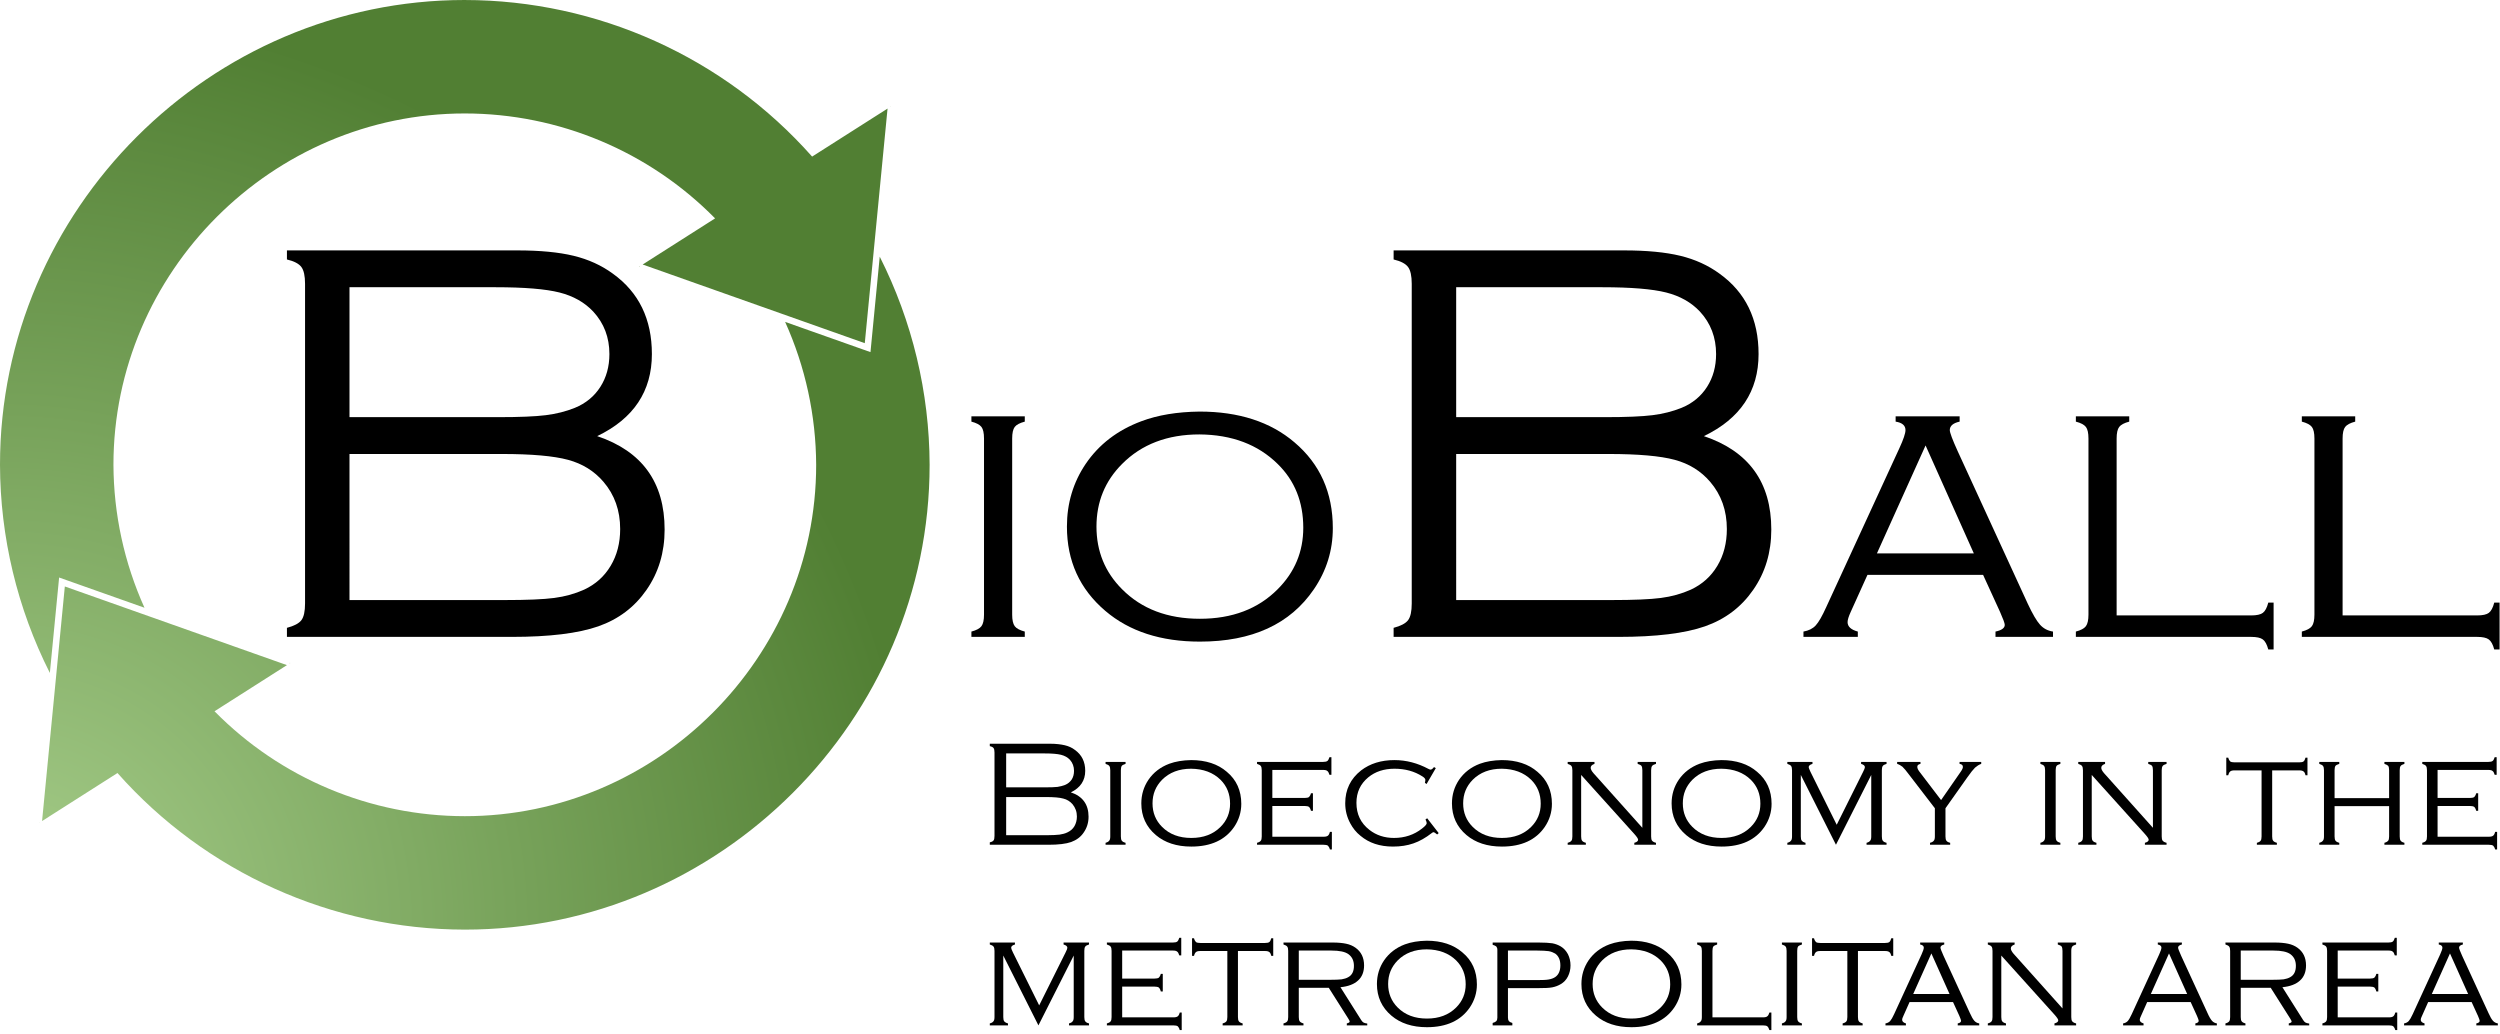
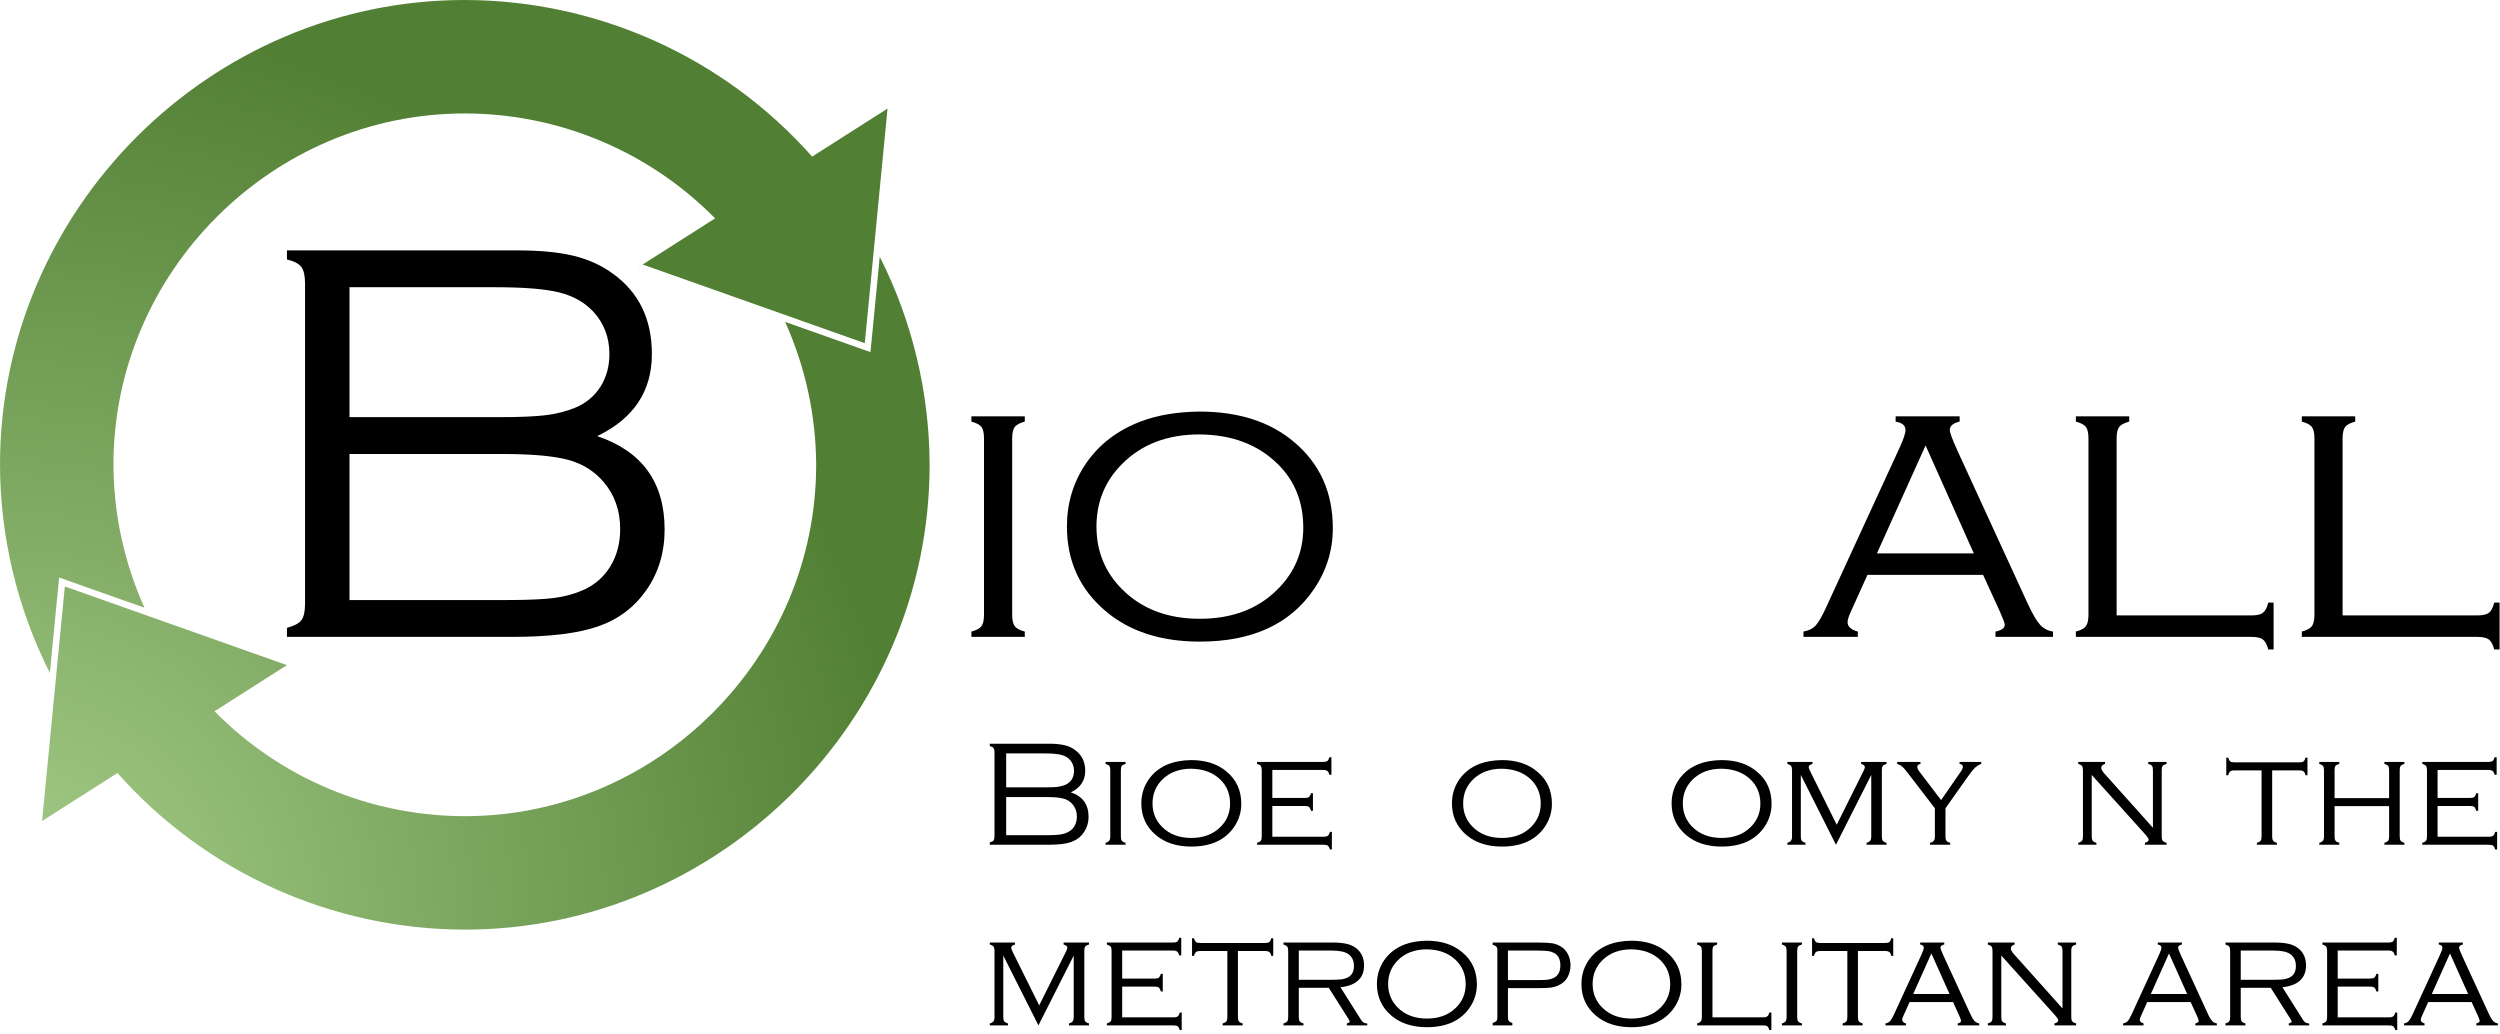
<svg xmlns="http://www.w3.org/2000/svg" width="100%" height="100%" viewBox="0 0 595 246" version="1.1" xml:space="preserve" style="fill-rule:evenodd;clip-rule:evenodd;stroke-linejoin:round;stroke-miterlimit:2;">
  <g transform="matrix(36.05,0,0,36.05,574.376,201.053)">
    <path d="M0.16,-0.256L0.16,-0.053L0.498,-0.053C0.511,-0.053 0.521,-0.055 0.527,-0.06C0.532,-0.064 0.537,-0.072 0.54,-0.085L0.553,-0.085L0.553,0.031L0.54,0.031C0.537,0.019 0.532,0.011 0.527,0.006C0.521,0.002 0.512,-0 0.498,-0L0.059,-0L0.059,-0.013C0.071,-0.016 0.08,-0.021 0.084,-0.027C0.088,-0.032 0.09,-0.042 0.09,-0.055L0.09,-0.492C0.09,-0.505 0.088,-0.515 0.083,-0.521C0.079,-0.526 0.071,-0.53 0.059,-0.534L0.059,-0.547L0.495,-0.547C0.508,-0.547 0.518,-0.549 0.523,-0.553C0.529,-0.557 0.533,-0.566 0.537,-0.578L0.55,-0.578L0.55,-0.462L0.537,-0.462C0.533,-0.475 0.529,-0.483 0.523,-0.487C0.518,-0.492 0.508,-0.494 0.495,-0.494L0.16,-0.494L0.16,-0.309L0.373,-0.309C0.387,-0.309 0.396,-0.311 0.402,-0.315C0.407,-0.32 0.412,-0.328 0.415,-0.34L0.428,-0.34L0.428,-0.224L0.415,-0.224C0.412,-0.237 0.407,-0.245 0.402,-0.25C0.396,-0.254 0.386,-0.256 0.373,-0.256L0.16,-0.256Z" style="fill-rule:nonzero;" />
    <g transform="matrix(1,0,0,1,-1.243,0)">
      <path d="M0.311,-0.491L0.311,-0.055C0.311,-0.042 0.313,-0.032 0.317,-0.027C0.321,-0.021 0.33,-0.016 0.342,-0.013L0.342,-0L0.21,-0L0.21,-0.013C0.222,-0.016 0.231,-0.021 0.235,-0.027C0.239,-0.032 0.241,-0.042 0.241,-0.055L0.241,-0.491L0.063,-0.491C0.049,-0.491 0.04,-0.489 0.034,-0.484C0.029,-0.48 0.024,-0.472 0.021,-0.459L0.008,-0.459L0.008,-0.575L0.021,-0.575C0.024,-0.563 0.029,-0.555 0.034,-0.55C0.04,-0.546 0.049,-0.544 0.063,-0.544L0.489,-0.544C0.503,-0.544 0.513,-0.546 0.518,-0.55C0.524,-0.555 0.528,-0.563 0.531,-0.575L0.544,-0.575L0.544,-0.459L0.531,-0.459C0.528,-0.472 0.524,-0.48 0.518,-0.484C0.512,-0.489 0.503,-0.491 0.489,-0.491L0.311,-0.491Z" style="fill-rule:nonzero;" />
    </g>
    <g transform="matrix(1,0,0,1,-0.68,0)">
      <path d="M0.52,-0.255L0.16,-0.255L0.16,-0.055C0.16,-0.042 0.162,-0.032 0.166,-0.027C0.17,-0.021 0.179,-0.016 0.191,-0.013L0.191,-0L0.059,-0L0.059,-0.013C0.071,-0.016 0.079,-0.021 0.083,-0.027C0.088,-0.032 0.09,-0.042 0.09,-0.055L0.09,-0.492C0.09,-0.505 0.088,-0.515 0.083,-0.521C0.079,-0.526 0.071,-0.53 0.059,-0.534L0.059,-0.547L0.191,-0.547L0.191,-0.534C0.179,-0.53 0.17,-0.526 0.166,-0.521C0.162,-0.515 0.16,-0.505 0.16,-0.492L0.16,-0.308L0.52,-0.308L0.52,-0.492C0.52,-0.505 0.518,-0.515 0.514,-0.521C0.509,-0.526 0.501,-0.53 0.489,-0.534L0.489,-0.547L0.621,-0.547L0.621,-0.534C0.609,-0.53 0.6,-0.526 0.596,-0.52C0.592,-0.515 0.59,-0.505 0.59,-0.492L0.59,-0.055C0.59,-0.042 0.592,-0.032 0.596,-0.027C0.6,-0.021 0.609,-0.016 0.621,-0.013L0.621,-0L0.489,-0L0.489,-0.013C0.501,-0.016 0.509,-0.021 0.514,-0.027C0.518,-0.032 0.52,-0.042 0.52,-0.055L0.52,-0.255Z" style="fill-rule:nonzero;" />
    </g>
  </g>
  <g transform="matrix(36.05,0,0,36.05,571.555,201.053)">
    <g transform="matrix(1,0,0,1,-2.443,0)">
-       <path d="M0.09,-0.055L0.09,-0.492C0.09,-0.505 0.088,-0.515 0.083,-0.521C0.079,-0.526 0.071,-0.53 0.059,-0.534L0.059,-0.547L0.191,-0.547L0.191,-0.534C0.179,-0.53 0.17,-0.526 0.166,-0.521C0.162,-0.515 0.16,-0.505 0.16,-0.492L0.16,-0.055C0.16,-0.042 0.162,-0.032 0.166,-0.027C0.17,-0.021 0.179,-0.016 0.191,-0.013L0.191,-0L0.059,-0L0.059,-0.013C0.071,-0.016 0.079,-0.021 0.083,-0.027C0.088,-0.032 0.09,-0.042 0.09,-0.055Z" style="fill-rule:nonzero;" />
-     </g>
+       </g>
    <g transform="matrix(1,0,0,1,-2.193,0)">
      <path d="M0.148,-0.461L0.148,-0.055C0.148,-0.042 0.15,-0.032 0.154,-0.027C0.158,-0.021 0.167,-0.016 0.179,-0.013L0.179,-0L0.059,-0L0.059,-0.013C0.071,-0.016 0.08,-0.021 0.084,-0.027C0.088,-0.032 0.09,-0.042 0.09,-0.055L0.09,-0.492C0.09,-0.505 0.088,-0.515 0.083,-0.521C0.079,-0.526 0.071,-0.53 0.059,-0.534L0.059,-0.547L0.236,-0.547L0.236,-0.534C0.219,-0.528 0.211,-0.52 0.211,-0.508C0.211,-0.499 0.217,-0.487 0.229,-0.473L0.552,-0.112L0.552,-0.492C0.552,-0.505 0.55,-0.515 0.546,-0.521C0.542,-0.526 0.533,-0.53 0.521,-0.534L0.521,-0.547L0.642,-0.547L0.642,-0.534C0.629,-0.53 0.621,-0.526 0.617,-0.521C0.612,-0.515 0.61,-0.505 0.61,-0.492L0.61,-0.055C0.61,-0.042 0.612,-0.032 0.616,-0.027C0.621,-0.021 0.629,-0.016 0.642,-0.013L0.642,-0L0.499,-0L0.499,-0.013C0.515,-0.017 0.524,-0.024 0.524,-0.033C0.524,-0.04 0.516,-0.052 0.5,-0.07L0.148,-0.461Z" style="fill-rule:nonzero;" />
    </g>
  </g>
  <g transform="matrix(1,0,0,1,58.179,151.58)">
    <g transform="matrix(1,0,0,1,-58.179,-151.58)">
      <path d="M110.62,0C49.936,0 -0,49.936 0,110.62C0.047,127.831 4.11,144.795 11.865,160.16L14.07,137.448L34.386,144.643C29.564,133.947 27.048,122.356 27,110.623C27.002,64.752 64.748,27.006 110.62,27.003C133.01,27.013 154.485,36.015 170.19,51.974L152.952,62.95L205.817,81.674L211.237,25.841L193.285,37.27C172.333,13.62 142.221,0.044 110.625,0.003L110.62,0ZM211.93,25.395L211.823,25.464L211.923,25.473L211.93,25.395ZM209.378,61.09L207.174,83.805L186.858,76.61C191.679,87.302 194.197,98.891 194.248,110.62L194.248,110.625C194.248,156.5 156.498,194.25 110.623,194.25L110.618,194.25C88.229,194.239 66.757,185.237 51.054,169.28L68.29,158.3L15.429,139.58L10.01,195.41L27.959,183.98C48.91,207.631 79.021,221.208 110.618,221.25L110.628,221.25C171.312,221.25 221.248,171.314 221.248,110.63L221.248,110.62C221.197,93.412 217.133,76.451 209.378,61.09ZM152.322,63.346L152.148,63.457L152.268,63.5L152.322,63.346ZM68.971,157.751L68.917,157.903L69.09,157.793L68.971,157.751ZM9.323,195.781L9.316,195.857L9.422,195.79L9.324,195.781L9.323,195.781Z" style="fill:url(#_Radial1);fill-rule:nonzero;" />
    </g>
    <path d="M83.953,-47.781C94.648,-44.188 100,-36.77 100,-25.531C100,-20.101 98.563,-15.32 95.688,-11.187C92.852,-7.093 89.031,-4.203 84.219,-2.515C79.415,-0.836 72.567,-0 63.673,-0L10.111,-0L10.111,-2.156C11.818,-2.602 12.962,-3.207 13.548,-3.969C14.13,-4.738 14.423,-6.066 14.423,-7.953L14.423,-84.031C14.423,-85.914 14.13,-87.25 13.548,-88.031C12.962,-88.82 11.818,-89.422 10.111,-89.828L10.111,-91.984L64.955,-91.984C70.349,-91.984 74.806,-91.555 78.33,-90.703C81.861,-89.848 84.974,-88.43 87.673,-86.453C93.869,-82.004 96.97,-75.625 96.97,-67.312C96.97,-58.468 92.63,-51.957 83.954,-47.781L83.953,-47.781ZM25,-52.297L60.438,-52.297C65.469,-52.297 69.227,-52.453 71.719,-52.766C74.219,-53.078 76.524,-53.66 78.641,-54.516C81.243,-55.586 83.266,-57.25 84.703,-59.5C86.141,-61.75 86.86,-64.352 86.86,-67.313C86.86,-71.27 85.578,-74.641 83.016,-77.422C80.953,-79.617 78.27,-81.133 74.969,-81.969C71.664,-82.801 66.598,-83.219 59.766,-83.219L25,-83.219L25,-52.297ZM25,-8.766L61.922,-8.766C67.223,-8.766 71.156,-8.93 73.719,-9.266C76.281,-9.598 78.66,-10.258 80.86,-11.25C83.555,-12.508 85.656,-14.395 87.156,-16.907C88.664,-19.426 89.422,-22.348 89.422,-25.672C89.422,-30.078 88.094,-33.828 85.438,-36.922C83.239,-39.485 80.43,-41.223 77.016,-42.141C73.597,-43.066 68.343,-43.531 61.249,-43.531L24.999,-43.531L25,-8.766Z" style="fill-rule:nonzero;" />
  </g>
  <g>
    <g transform="matrix(36.05,0,0,36.05,233.446,244.041)">
      <path d="M0.38,-0L0.148,-0.461L0.148,-0.055C0.148,-0.042 0.15,-0.032 0.154,-0.027C0.159,-0.021 0.167,-0.016 0.179,-0.013L0.179,-0L0.059,-0L0.059,-0.013C0.071,-0.016 0.079,-0.021 0.083,-0.027C0.088,-0.032 0.09,-0.042 0.09,-0.055L0.09,-0.492C0.09,-0.505 0.088,-0.515 0.083,-0.521C0.079,-0.526 0.071,-0.53 0.059,-0.534L0.059,-0.547L0.225,-0.547L0.225,-0.534C0.208,-0.529 0.2,-0.522 0.2,-0.512C0.2,-0.508 0.204,-0.498 0.212,-0.481L0.385,-0.132L0.559,-0.481C0.567,-0.497 0.571,-0.507 0.571,-0.512C0.571,-0.522 0.563,-0.529 0.546,-0.534L0.546,-0.547L0.714,-0.547L0.714,-0.534C0.701,-0.53 0.693,-0.526 0.689,-0.52C0.685,-0.515 0.683,-0.505 0.683,-0.492L0.683,-0.055C0.683,-0.042 0.685,-0.032 0.689,-0.027C0.693,-0.021 0.701,-0.016 0.714,-0.013L0.714,-0L0.582,-0L0.582,-0.013C0.594,-0.016 0.602,-0.021 0.606,-0.027C0.611,-0.032 0.613,-0.042 0.613,-0.055L0.613,-0.461L0.38,-0Z" style="fill-rule:nonzero;" />
    </g>
    <g transform="matrix(36.05,0,0,36.05,261.311,244.041)">
      <path d="M0.16,-0.256L0.16,-0.053L0.498,-0.053C0.511,-0.053 0.521,-0.055 0.527,-0.06C0.532,-0.064 0.537,-0.072 0.54,-0.085L0.553,-0.085L0.553,0.031L0.54,0.031C0.537,0.019 0.532,0.011 0.527,0.006C0.521,0.002 0.512,-0 0.498,-0L0.059,-0L0.059,-0.013C0.071,-0.016 0.08,-0.021 0.084,-0.027C0.088,-0.032 0.09,-0.042 0.09,-0.055L0.09,-0.492C0.09,-0.505 0.088,-0.515 0.083,-0.521C0.079,-0.526 0.071,-0.53 0.059,-0.534L0.059,-0.547L0.495,-0.547C0.508,-0.547 0.518,-0.549 0.523,-0.553C0.529,-0.557 0.533,-0.566 0.537,-0.578L0.55,-0.578L0.55,-0.462L0.537,-0.462C0.533,-0.475 0.529,-0.483 0.523,-0.487C0.518,-0.492 0.508,-0.494 0.495,-0.494L0.16,-0.494L0.16,-0.309L0.373,-0.309C0.387,-0.309 0.396,-0.311 0.402,-0.315C0.407,-0.32 0.412,-0.328 0.415,-0.34L0.428,-0.34L0.428,-0.224L0.415,-0.224C0.412,-0.237 0.407,-0.245 0.402,-0.25C0.396,-0.254 0.386,-0.256 0.373,-0.256L0.16,-0.256Z" style="fill-rule:nonzero;" />
    </g>
    <g transform="matrix(36.05,0,0,36.05,283.419,244.041)">
      <path d="M0.311,-0.491L0.311,-0.055C0.311,-0.042 0.313,-0.032 0.317,-0.027C0.321,-0.021 0.33,-0.016 0.342,-0.013L0.342,-0L0.21,-0L0.21,-0.013C0.222,-0.016 0.231,-0.021 0.235,-0.027C0.239,-0.032 0.241,-0.042 0.241,-0.055L0.241,-0.491L0.063,-0.491C0.049,-0.491 0.04,-0.489 0.034,-0.484C0.029,-0.48 0.024,-0.472 0.021,-0.459L0.008,-0.459L0.008,-0.575L0.021,-0.575C0.024,-0.563 0.029,-0.555 0.034,-0.55C0.04,-0.546 0.049,-0.544 0.063,-0.544L0.489,-0.544C0.503,-0.544 0.513,-0.546 0.518,-0.55C0.524,-0.555 0.528,-0.563 0.531,-0.575L0.544,-0.575L0.544,-0.459L0.531,-0.459C0.528,-0.472 0.524,-0.48 0.518,-0.484C0.512,-0.489 0.503,-0.491 0.489,-0.491L0.311,-0.491Z" style="fill-rule:nonzero;" />
    </g>
    <g transform="matrix(36.05,0,0,36.05,303.345,244.041)">
      <path d="M0.16,-0.248L0.16,-0.055C0.16,-0.042 0.162,-0.032 0.166,-0.027C0.17,-0.021 0.179,-0.016 0.191,-0.013L0.191,-0L0.059,-0L0.059,-0.013C0.071,-0.016 0.08,-0.021 0.084,-0.027C0.088,-0.032 0.09,-0.042 0.09,-0.055L0.09,-0.492C0.09,-0.505 0.088,-0.515 0.083,-0.521C0.079,-0.526 0.071,-0.53 0.059,-0.534L0.059,-0.547L0.383,-0.547C0.42,-0.547 0.45,-0.544 0.473,-0.539C0.497,-0.534 0.517,-0.525 0.534,-0.513C0.572,-0.486 0.591,-0.447 0.591,-0.396C0.591,-0.354 0.578,-0.32 0.551,-0.296C0.525,-0.272 0.486,-0.257 0.435,-0.252L0.572,-0.035C0.577,-0.027 0.582,-0.022 0.587,-0.019C0.591,-0.016 0.6,-0.014 0.612,-0.012L0.612,-0L0.477,-0L0.477,-0.013C0.489,-0.016 0.496,-0.02 0.496,-0.025C0.496,-0.029 0.492,-0.037 0.484,-0.049L0.358,-0.248L0.16,-0.248ZM0.16,-0.301L0.368,-0.301C0.401,-0.301 0.426,-0.302 0.443,-0.304C0.46,-0.307 0.474,-0.311 0.486,-0.318C0.512,-0.332 0.524,-0.357 0.524,-0.393C0.524,-0.427 0.512,-0.452 0.488,-0.47C0.466,-0.486 0.429,-0.494 0.375,-0.494L0.16,-0.494L0.16,-0.301Z" style="fill-rule:nonzero;" />
    </g>
    <g transform="matrix(36.05,0,0,36.05,326.087,244.041)">
      <path d="M0.374,-0.559C0.471,-0.559 0.55,-0.533 0.609,-0.482C0.673,-0.429 0.705,-0.358 0.705,-0.27C0.705,-0.215 0.689,-0.164 0.658,-0.118C0.599,-0.032 0.505,0.012 0.375,0.012C0.278,0.012 0.2,-0.014 0.141,-0.064C0.077,-0.118 0.045,-0.188 0.045,-0.273C0.045,-0.331 0.061,-0.383 0.092,-0.429C0.125,-0.477 0.171,-0.513 0.23,-0.535C0.271,-0.55 0.319,-0.558 0.374,-0.559ZM0.374,-0.502C0.295,-0.502 0.231,-0.478 0.182,-0.429C0.14,-0.386 0.119,-0.335 0.119,-0.273C0.119,-0.212 0.14,-0.16 0.182,-0.118C0.231,-0.069 0.295,-0.045 0.375,-0.045C0.455,-0.045 0.519,-0.069 0.568,-0.118C0.61,-0.16 0.631,-0.211 0.631,-0.271C0.631,-0.335 0.61,-0.387 0.568,-0.429C0.519,-0.477 0.454,-0.501 0.374,-0.502Z" style="fill-rule:nonzero;" />
    </g>
    <g transform="matrix(36.05,0,0,36.05,353.125,244.041)">
      <path d="M0.16,-0.246L0.16,-0.051C0.16,-0.041 0.162,-0.034 0.166,-0.028C0.171,-0.023 0.178,-0.019 0.189,-0.016L0.189,-0L0.059,-0L0.059,-0.016C0.07,-0.019 0.078,-0.023 0.083,-0.028C0.088,-0.034 0.09,-0.041 0.09,-0.051L0.09,-0.5C0.09,-0.509 0.087,-0.516 0.083,-0.521C0.078,-0.525 0.07,-0.529 0.059,-0.532L0.059,-0.547L0.361,-0.547C0.402,-0.547 0.432,-0.545 0.453,-0.542C0.474,-0.538 0.492,-0.531 0.509,-0.521C0.529,-0.509 0.544,-0.492 0.556,-0.47C0.567,-0.448 0.573,-0.423 0.573,-0.396C0.573,-0.369 0.567,-0.345 0.556,-0.323C0.545,-0.301 0.529,-0.284 0.508,-0.272C0.491,-0.262 0.473,-0.255 0.452,-0.251C0.432,-0.247 0.401,-0.246 0.361,-0.246L0.16,-0.246ZM0.16,-0.299L0.352,-0.299C0.387,-0.299 0.413,-0.3 0.429,-0.303C0.446,-0.306 0.46,-0.311 0.472,-0.319C0.494,-0.334 0.506,-0.36 0.506,-0.396C0.506,-0.433 0.494,-0.458 0.472,-0.474C0.46,-0.481 0.446,-0.487 0.429,-0.49C0.413,-0.492 0.387,-0.494 0.352,-0.494L0.16,-0.494L0.16,-0.299Z" style="fill-rule:nonzero;" />
    </g>
    <g transform="matrix(36.05,0,0,36.05,374.758,244.041)">
      <path d="M0.374,-0.559C0.471,-0.559 0.55,-0.533 0.609,-0.482C0.673,-0.429 0.705,-0.358 0.705,-0.27C0.705,-0.215 0.689,-0.164 0.658,-0.118C0.599,-0.032 0.505,0.012 0.375,0.012C0.278,0.012 0.2,-0.014 0.141,-0.064C0.077,-0.118 0.045,-0.188 0.045,-0.273C0.045,-0.331 0.061,-0.383 0.092,-0.429C0.125,-0.477 0.171,-0.513 0.23,-0.535C0.271,-0.55 0.319,-0.558 0.374,-0.559ZM0.374,-0.502C0.295,-0.502 0.231,-0.478 0.182,-0.429C0.14,-0.386 0.119,-0.335 0.119,-0.273C0.119,-0.212 0.14,-0.16 0.182,-0.118C0.231,-0.069 0.295,-0.045 0.375,-0.045C0.455,-0.045 0.519,-0.069 0.568,-0.118C0.61,-0.16 0.631,-0.211 0.631,-0.271C0.631,-0.335 0.61,-0.387 0.568,-0.429C0.519,-0.477 0.454,-0.501 0.374,-0.502Z" style="fill-rule:nonzero;" />
    </g>
    <g transform="matrix(36.05,0,0,36.05,401.796,244.041)">
      <path d="M0.16,-0.053L0.493,-0.053C0.507,-0.053 0.517,-0.055 0.522,-0.06C0.528,-0.064 0.532,-0.072 0.536,-0.085L0.549,-0.085L0.549,0.031L0.536,0.031C0.532,0.019 0.528,0.011 0.522,0.006C0.517,0.002 0.507,-0 0.493,-0L0.059,-0L0.059,-0.013C0.071,-0.016 0.079,-0.021 0.083,-0.027C0.088,-0.032 0.09,-0.042 0.09,-0.055L0.09,-0.492C0.09,-0.505 0.088,-0.515 0.083,-0.521C0.079,-0.526 0.071,-0.53 0.059,-0.534L0.059,-0.547L0.191,-0.547L0.191,-0.534C0.179,-0.53 0.17,-0.526 0.166,-0.521C0.162,-0.515 0.16,-0.505 0.16,-0.492L0.16,-0.053Z" style="fill-rule:nonzero;" />
    </g>
    <g transform="matrix(36.05,0,0,36.05,421.968,244.041)">
      <path d="M0.09,-0.055L0.09,-0.492C0.09,-0.505 0.088,-0.515 0.083,-0.521C0.079,-0.526 0.071,-0.53 0.059,-0.534L0.059,-0.547L0.191,-0.547L0.191,-0.534C0.179,-0.53 0.17,-0.526 0.166,-0.521C0.162,-0.515 0.16,-0.505 0.16,-0.492L0.16,-0.055C0.16,-0.042 0.162,-0.032 0.166,-0.027C0.17,-0.021 0.179,-0.016 0.191,-0.013L0.191,-0L0.059,-0L0.059,-0.013C0.071,-0.016 0.079,-0.021 0.083,-0.027C0.088,-0.032 0.09,-0.042 0.09,-0.055Z" style="fill-rule:nonzero;" />
    </g>
    <g transform="matrix(36.05,0,0,36.05,430.98,244.041)">
      <path d="M0.311,-0.491L0.311,-0.055C0.311,-0.042 0.313,-0.032 0.317,-0.027C0.321,-0.021 0.33,-0.016 0.342,-0.013L0.342,-0L0.21,-0L0.21,-0.013C0.222,-0.016 0.231,-0.021 0.235,-0.027C0.239,-0.032 0.241,-0.042 0.241,-0.055L0.241,-0.491L0.063,-0.491C0.049,-0.491 0.04,-0.489 0.034,-0.484C0.029,-0.48 0.024,-0.472 0.021,-0.459L0.008,-0.459L0.008,-0.575L0.021,-0.575C0.024,-0.563 0.029,-0.555 0.034,-0.55C0.04,-0.546 0.049,-0.544 0.063,-0.544L0.489,-0.544C0.503,-0.544 0.513,-0.546 0.518,-0.55C0.524,-0.555 0.528,-0.563 0.531,-0.575L0.544,-0.575L0.544,-0.459L0.531,-0.459C0.528,-0.472 0.524,-0.48 0.518,-0.484C0.512,-0.489 0.503,-0.491 0.489,-0.491L0.311,-0.491Z" style="fill-rule:nonzero;" />
    </g>
    <g transform="matrix(36.05,0,0,36.05,448.671,244.041)">
      <path d="M0.448,-0.154L0.161,-0.154L0.12,-0.062C0.114,-0.051 0.112,-0.042 0.112,-0.037C0.112,-0.026 0.12,-0.018 0.137,-0.013L0.137,-0L0.002,-0L0.002,-0.013C0.015,-0.015 0.026,-0.021 0.033,-0.029C0.04,-0.037 0.049,-0.052 0.059,-0.074L0.24,-0.468C0.25,-0.49 0.255,-0.505 0.255,-0.513C0.255,-0.524 0.247,-0.531 0.231,-0.534L0.231,-0.547L0.39,-0.547L0.39,-0.534C0.373,-0.53 0.365,-0.523 0.365,-0.513C0.365,-0.507 0.372,-0.489 0.385,-0.46L0.559,-0.082C0.57,-0.057 0.58,-0.04 0.589,-0.03C0.597,-0.021 0.608,-0.015 0.621,-0.013L0.621,-0L0.479,-0L0.479,-0.013C0.494,-0.016 0.501,-0.022 0.501,-0.03C0.501,-0.034 0.498,-0.044 0.49,-0.062L0.448,-0.154ZM0.425,-0.207L0.305,-0.475L0.185,-0.207L0.425,-0.207Z" style="fill-rule:nonzero;" />
    </g>
    <g transform="matrix(36.05,0,0,36.05,470.973,244.041)">
      <path d="M0.148,-0.461L0.148,-0.055C0.148,-0.042 0.15,-0.032 0.154,-0.027C0.158,-0.021 0.167,-0.016 0.179,-0.013L0.179,-0L0.059,-0L0.059,-0.013C0.071,-0.016 0.08,-0.021 0.084,-0.027C0.088,-0.032 0.09,-0.042 0.09,-0.055L0.09,-0.492C0.09,-0.505 0.088,-0.515 0.083,-0.521C0.079,-0.526 0.071,-0.53 0.059,-0.534L0.059,-0.547L0.236,-0.547L0.236,-0.534C0.219,-0.528 0.211,-0.52 0.211,-0.508C0.211,-0.499 0.217,-0.487 0.229,-0.473L0.552,-0.112L0.552,-0.492C0.552,-0.505 0.55,-0.515 0.546,-0.521C0.542,-0.526 0.533,-0.53 0.521,-0.534L0.521,-0.547L0.642,-0.547L0.642,-0.534C0.629,-0.53 0.621,-0.526 0.617,-0.521C0.612,-0.515 0.61,-0.505 0.61,-0.492L0.61,-0.055C0.61,-0.042 0.612,-0.032 0.616,-0.027C0.621,-0.021 0.629,-0.016 0.642,-0.013L0.642,-0L0.499,-0L0.499,-0.013C0.515,-0.017 0.524,-0.024 0.524,-0.033C0.524,-0.04 0.516,-0.052 0.5,-0.07L0.148,-0.461Z" style="fill-rule:nonzero;" />
    </g>
    <g transform="matrix(36.05,0,0,36.05,505.227,244.041)">
      <path d="M0.448,-0.154L0.161,-0.154L0.12,-0.062C0.114,-0.051 0.112,-0.042 0.112,-0.037C0.112,-0.026 0.12,-0.018 0.137,-0.013L0.137,-0L0.002,-0L0.002,-0.013C0.015,-0.015 0.026,-0.021 0.033,-0.029C0.04,-0.037 0.049,-0.052 0.059,-0.074L0.24,-0.468C0.25,-0.49 0.255,-0.505 0.255,-0.513C0.255,-0.524 0.247,-0.531 0.231,-0.534L0.231,-0.547L0.39,-0.547L0.39,-0.534C0.373,-0.53 0.365,-0.523 0.365,-0.513C0.365,-0.507 0.372,-0.489 0.385,-0.46L0.559,-0.082C0.57,-0.057 0.58,-0.04 0.589,-0.03C0.597,-0.021 0.608,-0.015 0.621,-0.013L0.621,-0L0.479,-0L0.479,-0.013C0.494,-0.016 0.501,-0.022 0.501,-0.03C0.501,-0.034 0.498,-0.044 0.49,-0.062L0.448,-0.154ZM0.425,-0.207L0.305,-0.475L0.185,-0.207L0.425,-0.207Z" style="fill-rule:nonzero;" />
    </g>
    <g transform="matrix(36.05,0,0,36.05,527.53,244.041)">
      <path d="M0.16,-0.248L0.16,-0.055C0.16,-0.042 0.162,-0.032 0.166,-0.027C0.17,-0.021 0.179,-0.016 0.191,-0.013L0.191,-0L0.059,-0L0.059,-0.013C0.071,-0.016 0.08,-0.021 0.084,-0.027C0.088,-0.032 0.09,-0.042 0.09,-0.055L0.09,-0.492C0.09,-0.505 0.088,-0.515 0.083,-0.521C0.079,-0.526 0.071,-0.53 0.059,-0.534L0.059,-0.547L0.383,-0.547C0.42,-0.547 0.45,-0.544 0.473,-0.539C0.497,-0.534 0.517,-0.525 0.534,-0.513C0.572,-0.486 0.591,-0.447 0.591,-0.396C0.591,-0.354 0.578,-0.32 0.551,-0.296C0.525,-0.272 0.486,-0.257 0.435,-0.252L0.572,-0.035C0.577,-0.027 0.582,-0.022 0.587,-0.019C0.591,-0.016 0.6,-0.014 0.612,-0.012L0.612,-0L0.477,-0L0.477,-0.013C0.489,-0.016 0.496,-0.02 0.496,-0.025C0.496,-0.029 0.492,-0.037 0.484,-0.049L0.358,-0.248L0.16,-0.248ZM0.16,-0.301L0.368,-0.301C0.401,-0.301 0.426,-0.302 0.443,-0.304C0.46,-0.307 0.474,-0.311 0.486,-0.318C0.512,-0.332 0.524,-0.357 0.524,-0.393C0.524,-0.427 0.512,-0.452 0.488,-0.47C0.466,-0.486 0.429,-0.494 0.375,-0.494L0.16,-0.494L0.16,-0.301Z" style="fill-rule:nonzero;" />
    </g>
    <g transform="matrix(36.05,0,0,36.05,550.606,244.041)">
      <path d="M0.16,-0.256L0.16,-0.053L0.498,-0.053C0.511,-0.053 0.521,-0.055 0.527,-0.06C0.532,-0.064 0.537,-0.072 0.54,-0.085L0.553,-0.085L0.553,0.031L0.54,0.031C0.537,0.019 0.532,0.011 0.527,0.006C0.521,0.002 0.512,-0 0.498,-0L0.059,-0L0.059,-0.013C0.071,-0.016 0.08,-0.021 0.084,-0.027C0.088,-0.032 0.09,-0.042 0.09,-0.055L0.09,-0.492C0.09,-0.505 0.088,-0.515 0.083,-0.521C0.079,-0.526 0.071,-0.53 0.059,-0.534L0.059,-0.547L0.495,-0.547C0.508,-0.547 0.518,-0.549 0.523,-0.553C0.529,-0.557 0.533,-0.566 0.537,-0.578L0.55,-0.578L0.55,-0.462L0.537,-0.462C0.533,-0.475 0.529,-0.483 0.523,-0.487C0.518,-0.492 0.508,-0.494 0.495,-0.494L0.16,-0.494L0.16,-0.309L0.373,-0.309C0.387,-0.309 0.396,-0.311 0.402,-0.315C0.407,-0.32 0.412,-0.328 0.415,-0.34L0.428,-0.34L0.428,-0.224L0.415,-0.224C0.412,-0.237 0.407,-0.245 0.402,-0.25C0.396,-0.254 0.386,-0.256 0.373,-0.256L0.16,-0.256Z" style="fill-rule:nonzero;" />
    </g>
    <g transform="matrix(36.05,0,0,36.05,572.099,244.041)">
      <path d="M0.448,-0.154L0.161,-0.154L0.12,-0.062C0.114,-0.051 0.112,-0.042 0.112,-0.037C0.112,-0.026 0.12,-0.018 0.137,-0.013L0.137,-0L0.002,-0L0.002,-0.013C0.015,-0.015 0.026,-0.021 0.033,-0.029C0.04,-0.037 0.049,-0.052 0.059,-0.074L0.24,-0.468C0.25,-0.49 0.255,-0.505 0.255,-0.513C0.255,-0.524 0.247,-0.531 0.231,-0.534L0.231,-0.547L0.39,-0.547L0.39,-0.534C0.373,-0.53 0.365,-0.523 0.365,-0.513C0.365,-0.507 0.372,-0.489 0.385,-0.46L0.559,-0.082C0.57,-0.057 0.58,-0.04 0.589,-0.03C0.597,-0.021 0.608,-0.015 0.621,-0.013L0.621,-0L0.479,-0L0.479,-0.013C0.494,-0.016 0.501,-0.022 0.501,-0.03C0.501,-0.034 0.498,-0.044 0.49,-0.062L0.448,-0.154ZM0.425,-0.207L0.305,-0.475L0.185,-0.207L0.425,-0.207Z" style="fill-rule:nonzero;" />
    </g>
  </g>
  <g transform="matrix(1,0,0,1,542.21,151.58)">
    <path d="M15.328,-5.109L47.344,-5.109C48.656,-5.109 49.582,-5.313 50.125,-5.719C50.676,-6.125 51.11,-6.938 51.422,-8.156L52.688,-8.156L52.688,3L51.422,3C51.109,1.813 50.676,1.016 50.125,0.609C49.582,0.203 48.656,0 47.344,0L5.625,0L5.625,-1.266C6.813,-1.578 7.609,-2.004 8.016,-2.547C8.422,-3.098 8.625,-4.016 8.625,-5.297L8.625,-47.203C8.625,-48.515 8.422,-49.437 8.016,-49.968C7.609,-50.499 6.813,-50.921 5.625,-51.233L5.625,-52.499L18.328,-52.499L18.328,-51.233C17.141,-50.921 16.344,-50.499 15.937,-49.968C15.531,-49.437 15.328,-48.515 15.328,-47.202L15.328,-5.109Z" style="fill-rule:nonzero;" />
    <g transform="matrix(1,0,0,1,-316.64,2.84217e-14)">
      <path d="M8.625,-5.296L8.625,-47.203C8.625,-48.515 8.422,-49.437 8.016,-49.969C7.609,-50.5 6.813,-50.922 5.625,-51.234L5.625,-52.499L18.328,-52.499L18.328,-51.234C17.141,-50.921 16.344,-50.499 15.937,-49.968C15.531,-49.437 15.328,-48.515 15.328,-47.202L15.328,-5.296C15.328,-4.015 15.531,-3.097 15.937,-2.546C16.344,-2.003 17.141,-1.578 18.328,-1.265L18.328,0.001L5.625,0.001L5.625,-1.265C6.813,-1.577 7.609,-2.003 8.016,-2.546C8.422,-3.097 8.625,-4.015 8.625,-5.296Z" style="fill-rule:nonzero;" />
    </g>
    <g transform="matrix(1,0,0,1,-292.64,2.84217e-14)">
      <path d="M35.906,-53.625C45.25,-53.625 52.781,-51.188 58.5,-46.313C64.594,-41.156 67.641,-34.344 67.641,-25.875C67.641,-20.593 66.141,-15.75 63.141,-11.344C57.484,-3.031 48.438,1.125 36,1.125C26.719,1.125 19.219,-1.312 13.5,-6.187C7.406,-11.375 4.359,-18.061 4.359,-26.249C4.359,-31.78 5.843,-36.749 8.812,-41.155C11.968,-45.811 16.39,-49.202 22.078,-51.327C25.984,-52.796 30.594,-53.561 35.906,-53.624L35.906,-53.625ZM35.906,-48.188C28.281,-48.188 22.14,-45.844 17.484,-41.156C13.421,-37.094 11.39,-32.125 11.39,-26.25C11.39,-20.375 13.421,-15.406 17.484,-11.344C22.141,-6.656 28.312,-4.312 36,-4.312C43.688,-4.312 49.859,-6.656 54.516,-11.343C58.579,-15.406 60.61,-20.281 60.61,-25.968C60.61,-32.124 58.579,-37.187 54.516,-41.156C49.829,-45.781 43.625,-48.125 35.907,-48.187L35.906,-48.188Z" style="fill-rule:nonzero;" />
    </g>
    <g transform="matrix(1,0,0,1,-220.64,2.84217e-14)">
-       <path d="M83.953,-47.781C94.648,-44.188 100,-36.77 100,-25.531C100,-20.101 98.563,-15.32 95.688,-11.187C92.852,-7.093 89.031,-4.203 84.219,-2.515C79.415,-0.836 72.567,-0 63.673,-0L10.111,-0L10.111,-2.156C11.818,-2.602 12.962,-3.207 13.548,-3.969C14.13,-4.738 14.423,-6.066 14.423,-7.953L14.423,-84.031C14.423,-85.914 14.13,-87.25 13.548,-88.031C12.962,-88.82 11.818,-89.422 10.111,-89.828L10.111,-91.984L64.955,-91.984C70.349,-91.984 74.806,-91.555 78.33,-90.703C81.861,-89.848 84.974,-88.43 87.673,-86.453C93.869,-82.004 96.97,-75.625 96.97,-67.312C96.97,-58.468 92.63,-51.957 83.954,-47.781L83.953,-47.781ZM25,-52.297L60.438,-52.297C65.469,-52.297 69.227,-52.453 71.719,-52.766C74.219,-53.078 76.524,-53.66 78.641,-54.516C81.243,-55.586 83.266,-57.25 84.703,-59.5C86.141,-61.75 86.86,-64.352 86.86,-67.313C86.86,-71.27 85.578,-74.641 83.016,-77.422C80.953,-79.617 78.27,-81.133 74.969,-81.969C71.664,-82.801 66.598,-83.219 59.766,-83.219L25,-83.219L25,-52.297ZM25,-8.766L61.922,-8.766C67.223,-8.766 71.156,-8.93 73.719,-9.266C76.281,-9.598 78.66,-10.258 80.86,-11.25C83.555,-12.508 85.656,-14.395 87.156,-16.907C88.664,-19.426 89.422,-22.348 89.422,-25.672C89.422,-30.078 88.094,-33.828 85.438,-36.922C83.239,-39.485 80.43,-41.223 77.016,-42.141C73.597,-43.066 68.343,-43.531 61.249,-43.531L24.999,-43.531L25,-8.766Z" style="fill-rule:nonzero;" />
-     </g>
+       </g>
    <g transform="matrix(1,0,0,1,-113.22,2.84217e-14)">
      <path d="M42.984,-14.766L15.468,-14.766L11.484,-5.954C10.984,-4.86 10.734,-4.047 10.734,-3.516C10.734,-2.454 11.546,-1.704 13.171,-1.266L13.171,-0L0.233,-0L0.233,-1.266C1.483,-1.485 2.456,-1.973 3.155,-2.735C3.862,-3.504 4.702,-4.969 5.671,-7.125L23.061,-44.906C24.03,-47 24.514,-48.437 24.514,-49.219C24.514,-50.312 23.733,-50.984 22.17,-51.234L22.17,-52.5L37.404,-52.5L37.404,-51.234C35.842,-50.89 35.061,-50.219 35.061,-49.219C35.061,-48.625 35.686,-46.953 36.936,-44.203L53.625,-7.875C54.75,-5.469 55.718,-3.812 56.531,-2.906C57.344,-2 58.375,-1.453 59.625,-1.265L59.625,0L45.938,0L45.938,-1.265C47.407,-1.578 48.141,-2.109 48.141,-2.859C48.141,-3.234 47.766,-4.265 47.016,-5.953L42.984,-14.766ZM40.781,-19.875L29.297,-45.562L17.719,-19.875L40.781,-19.875Z" style="fill-rule:nonzero;" />
    </g>
    <g transform="matrix(1,0,0,1,-53.78,2.84217e-14)">
      <path d="M15.328,-5.109L47.344,-5.109C48.656,-5.109 49.582,-5.313 50.125,-5.719C50.676,-6.125 51.11,-6.938 51.422,-8.156L52.688,-8.156L52.688,3L51.422,3C51.109,1.813 50.676,1.016 50.125,0.609C49.582,0.203 48.656,0 47.344,0L5.625,0L5.625,-1.266C6.813,-1.578 7.609,-2.004 8.016,-2.547C8.422,-3.098 8.625,-4.016 8.625,-5.297L8.625,-47.203C8.625,-48.515 8.422,-49.437 8.016,-49.968C7.609,-50.499 6.813,-50.921 5.625,-51.233L5.625,-52.499L18.328,-52.499L18.328,-51.233C17.141,-50.921 16.344,-50.499 15.937,-49.968C15.531,-49.437 15.328,-48.515 15.328,-47.202L15.328,-5.109Z" style="fill-rule:nonzero;" />
    </g>
  </g>
  <g transform="matrix(1,0,0,1,-5.933,0)">
    <g transform="matrix(36.05,0,0,36.05,238.874,201.053)">
      <path d="M0.608,-0.346C0.686,-0.32 0.725,-0.266 0.725,-0.185C0.725,-0.146 0.714,-0.111 0.693,-0.081C0.673,-0.051 0.645,-0.031 0.61,-0.018C0.576,-0.006 0.526,-0 0.461,-0L0.073,-0L0.073,-0.016C0.086,-0.019 0.094,-0.023 0.098,-0.029C0.102,-0.034 0.104,-0.044 0.104,-0.058L0.104,-0.609C0.104,-0.623 0.102,-0.632 0.098,-0.638C0.094,-0.644 0.086,-0.648 0.073,-0.651L0.073,-0.667L0.471,-0.667C0.51,-0.667 0.542,-0.663 0.568,-0.657C0.593,-0.651 0.616,-0.641 0.635,-0.626C0.68,-0.594 0.703,-0.548 0.703,-0.488C0.703,-0.424 0.671,-0.376 0.608,-0.346ZM0.181,-0.379L0.438,-0.379C0.474,-0.379 0.502,-0.38 0.52,-0.382C0.538,-0.385 0.555,-0.389 0.57,-0.395C0.589,-0.403 0.603,-0.415 0.614,-0.431C0.624,-0.447 0.629,-0.466 0.629,-0.488C0.629,-0.516 0.62,-0.541 0.602,-0.561C0.587,-0.577 0.567,-0.588 0.543,-0.594C0.519,-0.6 0.483,-0.603 0.433,-0.603L0.181,-0.603L0.181,-0.379ZM0.181,-0.063L0.449,-0.063C0.487,-0.063 0.516,-0.065 0.534,-0.067C0.553,-0.07 0.57,-0.074 0.586,-0.082C0.605,-0.091 0.621,-0.104 0.632,-0.123C0.642,-0.141 0.648,-0.162 0.648,-0.186C0.648,-0.218 0.638,-0.245 0.619,-0.268C0.603,-0.286 0.583,-0.299 0.558,-0.305C0.533,-0.312 0.495,-0.315 0.444,-0.315L0.181,-0.315L0.181,-0.063Z" style="fill-rule:nonzero;" />
    </g>
    <g transform="matrix(36.05,0,0,36.05,266.932,201.053)">
      <path d="M0.09,-0.055L0.09,-0.492C0.09,-0.505 0.088,-0.515 0.083,-0.521C0.079,-0.526 0.071,-0.53 0.059,-0.534L0.059,-0.547L0.191,-0.547L0.191,-0.534C0.179,-0.53 0.17,-0.526 0.166,-0.521C0.162,-0.515 0.16,-0.505 0.16,-0.492L0.16,-0.055C0.16,-0.042 0.162,-0.032 0.166,-0.027C0.17,-0.021 0.179,-0.016 0.191,-0.013L0.191,-0L0.059,-0L0.059,-0.013C0.071,-0.016 0.079,-0.021 0.083,-0.027C0.088,-0.032 0.09,-0.042 0.09,-0.055Z" style="fill-rule:nonzero;" />
    </g>
    <g transform="matrix(36.05,0,0,36.05,275.945,201.053)">
      <path d="M0.374,-0.559C0.471,-0.559 0.55,-0.533 0.609,-0.482C0.673,-0.429 0.705,-0.358 0.705,-0.27C0.705,-0.215 0.689,-0.164 0.658,-0.118C0.599,-0.032 0.505,0.012 0.375,0.012C0.278,0.012 0.2,-0.014 0.141,-0.064C0.077,-0.118 0.045,-0.188 0.045,-0.273C0.045,-0.331 0.061,-0.383 0.092,-0.429C0.125,-0.477 0.171,-0.513 0.23,-0.535C0.271,-0.55 0.319,-0.558 0.374,-0.559ZM0.374,-0.502C0.295,-0.502 0.231,-0.478 0.182,-0.429C0.14,-0.386 0.119,-0.335 0.119,-0.273C0.119,-0.212 0.14,-0.16 0.182,-0.118C0.231,-0.069 0.295,-0.045 0.375,-0.045C0.455,-0.045 0.519,-0.069 0.568,-0.118C0.61,-0.16 0.631,-0.211 0.631,-0.271C0.631,-0.335 0.61,-0.387 0.568,-0.429C0.519,-0.477 0.454,-0.501 0.374,-0.502Z" style="fill-rule:nonzero;" />
    </g>
    <g transform="matrix(36.05,0,0,36.05,302.982,201.053)">
      <path d="M0.16,-0.256L0.16,-0.053L0.498,-0.053C0.511,-0.053 0.521,-0.055 0.527,-0.06C0.532,-0.064 0.537,-0.072 0.54,-0.085L0.553,-0.085L0.553,0.031L0.54,0.031C0.537,0.019 0.532,0.011 0.527,0.006C0.521,0.002 0.512,-0 0.498,-0L0.059,-0L0.059,-0.013C0.071,-0.016 0.08,-0.021 0.084,-0.027C0.088,-0.032 0.09,-0.042 0.09,-0.055L0.09,-0.492C0.09,-0.505 0.088,-0.515 0.083,-0.521C0.079,-0.526 0.071,-0.53 0.059,-0.534L0.059,-0.547L0.495,-0.547C0.508,-0.547 0.518,-0.549 0.523,-0.553C0.529,-0.557 0.533,-0.566 0.537,-0.578L0.55,-0.578L0.55,-0.462L0.537,-0.462C0.533,-0.475 0.529,-0.483 0.523,-0.487C0.518,-0.492 0.508,-0.494 0.495,-0.494L0.16,-0.494L0.16,-0.309L0.373,-0.309C0.387,-0.309 0.396,-0.311 0.402,-0.315C0.407,-0.32 0.412,-0.328 0.415,-0.34L0.428,-0.34L0.428,-0.224L0.415,-0.224C0.412,-0.237 0.407,-0.245 0.402,-0.25C0.396,-0.254 0.386,-0.256 0.373,-0.256L0.16,-0.256Z" style="fill-rule:nonzero;" />
    </g>
    <g transform="matrix(36.05,0,0,36.05,324.475,201.053)">
-       <path d="M0.643,-0.506L0.582,-0.401L0.571,-0.409C0.573,-0.417 0.574,-0.424 0.574,-0.428C0.574,-0.435 0.568,-0.443 0.555,-0.451C0.502,-0.485 0.441,-0.502 0.37,-0.502C0.301,-0.502 0.243,-0.483 0.197,-0.445C0.145,-0.402 0.119,-0.346 0.119,-0.277C0.119,-0.202 0.147,-0.143 0.205,-0.098C0.25,-0.063 0.304,-0.045 0.367,-0.045C0.438,-0.045 0.5,-0.066 0.552,-0.107C0.573,-0.123 0.583,-0.135 0.583,-0.143C0.583,-0.148 0.58,-0.156 0.575,-0.167L0.586,-0.175L0.662,-0.077L0.652,-0.068C0.64,-0.078 0.632,-0.083 0.627,-0.083C0.625,-0.083 0.621,-0.081 0.616,-0.077C0.576,-0.046 0.536,-0.023 0.495,-0.009C0.455,0.005 0.41,0.012 0.36,0.012C0.273,0.012 0.202,-0.012 0.146,-0.059C0.117,-0.082 0.095,-0.11 0.078,-0.142C0.056,-0.183 0.045,-0.227 0.045,-0.274C0.045,-0.364 0.08,-0.436 0.15,-0.491C0.209,-0.536 0.282,-0.559 0.37,-0.559C0.448,-0.559 0.523,-0.539 0.594,-0.501C0.6,-0.498 0.605,-0.496 0.608,-0.496C0.615,-0.496 0.623,-0.502 0.631,-0.513L0.643,-0.506Z" style="fill-rule:nonzero;" />
-     </g>
+       </g>
    <g transform="matrix(36.05,0,0,36.05,349.875,201.053)">
      <path d="M0.374,-0.559C0.471,-0.559 0.55,-0.533 0.609,-0.482C0.673,-0.429 0.705,-0.358 0.705,-0.27C0.705,-0.215 0.689,-0.164 0.658,-0.118C0.599,-0.032 0.505,0.012 0.375,0.012C0.278,0.012 0.2,-0.014 0.141,-0.064C0.077,-0.118 0.045,-0.188 0.045,-0.273C0.045,-0.331 0.061,-0.383 0.092,-0.429C0.125,-0.477 0.171,-0.513 0.23,-0.535C0.271,-0.55 0.319,-0.558 0.374,-0.559ZM0.374,-0.502C0.295,-0.502 0.231,-0.478 0.182,-0.429C0.14,-0.386 0.119,-0.335 0.119,-0.273C0.119,-0.212 0.14,-0.16 0.182,-0.118C0.231,-0.069 0.295,-0.045 0.375,-0.045C0.455,-0.045 0.519,-0.069 0.568,-0.118C0.61,-0.16 0.631,-0.211 0.631,-0.271C0.631,-0.335 0.61,-0.387 0.568,-0.429C0.519,-0.477 0.454,-0.501 0.374,-0.502Z" style="fill-rule:nonzero;" />
    </g>
    <g transform="matrix(36.05,0,0,36.05,376.912,201.053)">
-       <path d="M0.148,-0.461L0.148,-0.055C0.148,-0.042 0.15,-0.032 0.154,-0.027C0.158,-0.021 0.167,-0.016 0.179,-0.013L0.179,-0L0.059,-0L0.059,-0.013C0.071,-0.016 0.08,-0.021 0.084,-0.027C0.088,-0.032 0.09,-0.042 0.09,-0.055L0.09,-0.492C0.09,-0.505 0.088,-0.515 0.083,-0.521C0.079,-0.526 0.071,-0.53 0.059,-0.534L0.059,-0.547L0.236,-0.547L0.236,-0.534C0.219,-0.528 0.211,-0.52 0.211,-0.508C0.211,-0.499 0.217,-0.487 0.229,-0.473L0.552,-0.112L0.552,-0.492C0.552,-0.505 0.55,-0.515 0.546,-0.521C0.542,-0.526 0.533,-0.53 0.521,-0.534L0.521,-0.547L0.642,-0.547L0.642,-0.534C0.629,-0.53 0.621,-0.526 0.617,-0.521C0.612,-0.515 0.61,-0.505 0.61,-0.492L0.61,-0.055C0.61,-0.042 0.612,-0.032 0.616,-0.027C0.621,-0.021 0.629,-0.016 0.642,-0.013L0.642,-0L0.499,-0L0.499,-0.013C0.515,-0.017 0.524,-0.024 0.524,-0.033C0.524,-0.04 0.516,-0.052 0.5,-0.07L0.148,-0.461Z" style="fill-rule:nonzero;" />
-     </g>
+       </g>
    <g transform="matrix(36.05,0,0,36.05,402.154,201.053)">
      <path d="M0.374,-0.559C0.471,-0.559 0.55,-0.533 0.609,-0.482C0.673,-0.429 0.705,-0.358 0.705,-0.27C0.705,-0.215 0.689,-0.164 0.658,-0.118C0.599,-0.032 0.505,0.012 0.375,0.012C0.278,0.012 0.2,-0.014 0.141,-0.064C0.077,-0.118 0.045,-0.188 0.045,-0.273C0.045,-0.331 0.061,-0.383 0.092,-0.429C0.125,-0.477 0.171,-0.513 0.23,-0.535C0.271,-0.55 0.319,-0.558 0.374,-0.559ZM0.374,-0.502C0.295,-0.502 0.231,-0.478 0.182,-0.429C0.14,-0.386 0.119,-0.335 0.119,-0.273C0.119,-0.212 0.14,-0.16 0.182,-0.118C0.231,-0.069 0.295,-0.045 0.375,-0.045C0.455,-0.045 0.519,-0.069 0.568,-0.118C0.61,-0.16 0.631,-0.211 0.631,-0.271C0.631,-0.335 0.61,-0.387 0.568,-0.429C0.519,-0.477 0.454,-0.501 0.374,-0.502Z" style="fill-rule:nonzero;" />
    </g>
    <g transform="matrix(36.05,0,0,36.05,429.192,201.053)">
      <path d="M0.38,-0L0.148,-0.461L0.148,-0.055C0.148,-0.042 0.15,-0.032 0.154,-0.027C0.159,-0.021 0.167,-0.016 0.179,-0.013L0.179,-0L0.059,-0L0.059,-0.013C0.071,-0.016 0.079,-0.021 0.083,-0.027C0.088,-0.032 0.09,-0.042 0.09,-0.055L0.09,-0.492C0.09,-0.505 0.088,-0.515 0.083,-0.521C0.079,-0.526 0.071,-0.53 0.059,-0.534L0.059,-0.547L0.225,-0.547L0.225,-0.534C0.208,-0.529 0.2,-0.522 0.2,-0.512C0.2,-0.508 0.204,-0.498 0.212,-0.481L0.385,-0.132L0.559,-0.481C0.567,-0.497 0.571,-0.507 0.571,-0.512C0.571,-0.522 0.563,-0.529 0.546,-0.534L0.546,-0.547L0.714,-0.547L0.714,-0.534C0.701,-0.53 0.693,-0.526 0.689,-0.52C0.685,-0.515 0.683,-0.505 0.683,-0.492L0.683,-0.055C0.683,-0.042 0.685,-0.032 0.689,-0.027C0.693,-0.021 0.701,-0.016 0.714,-0.013L0.714,-0L0.582,-0L0.582,-0.013C0.594,-0.016 0.602,-0.021 0.606,-0.027C0.611,-0.032 0.613,-0.042 0.613,-0.055L0.613,-0.461L0.38,-0Z" style="fill-rule:nonzero;" />
    </g>
    <g transform="matrix(36.05,0,0,36.05,457.672,201.053)">
      <path d="M0.313,-0.241L0.313,-0.055C0.313,-0.042 0.315,-0.032 0.319,-0.027C0.323,-0.021 0.331,-0.016 0.344,-0.013L0.344,-0L0.211,-0L0.211,-0.013C0.224,-0.016 0.232,-0.021 0.236,-0.027C0.241,-0.032 0.243,-0.042 0.243,-0.055L0.243,-0.241L0.074,-0.461C0.054,-0.488 0.039,-0.506 0.029,-0.515C0.019,-0.523 0.007,-0.53 -0.006,-0.534L-0.006,-0.547L0.148,-0.547L0.148,-0.534C0.134,-0.531 0.127,-0.525 0.127,-0.515C0.127,-0.506 0.131,-0.496 0.14,-0.484L0.284,-0.295L0.415,-0.484C0.424,-0.497 0.428,-0.507 0.428,-0.514C0.428,-0.525 0.421,-0.532 0.406,-0.534L0.406,-0.547L0.549,-0.547L0.549,-0.534C0.534,-0.529 0.521,-0.52 0.508,-0.509C0.496,-0.497 0.479,-0.476 0.458,-0.446L0.313,-0.241Z" style="fill-rule:nonzero;" />
    </g>
  </g>
  <defs>
    <radialGradient id="_Radial1" cx="0" cy="0" r="1" gradientUnits="userSpaceOnUse" gradientTransform="matrix(219.747,-0.593,0.59,218.563,0.903,220.928)">
      <stop offset="0" style="stop-color:rgb(168,207,140);stop-opacity:1" />
      <stop offset="1" style="stop-color:rgb(81,127,51);stop-opacity:1" />
    </radialGradient>
  </defs>
</svg>